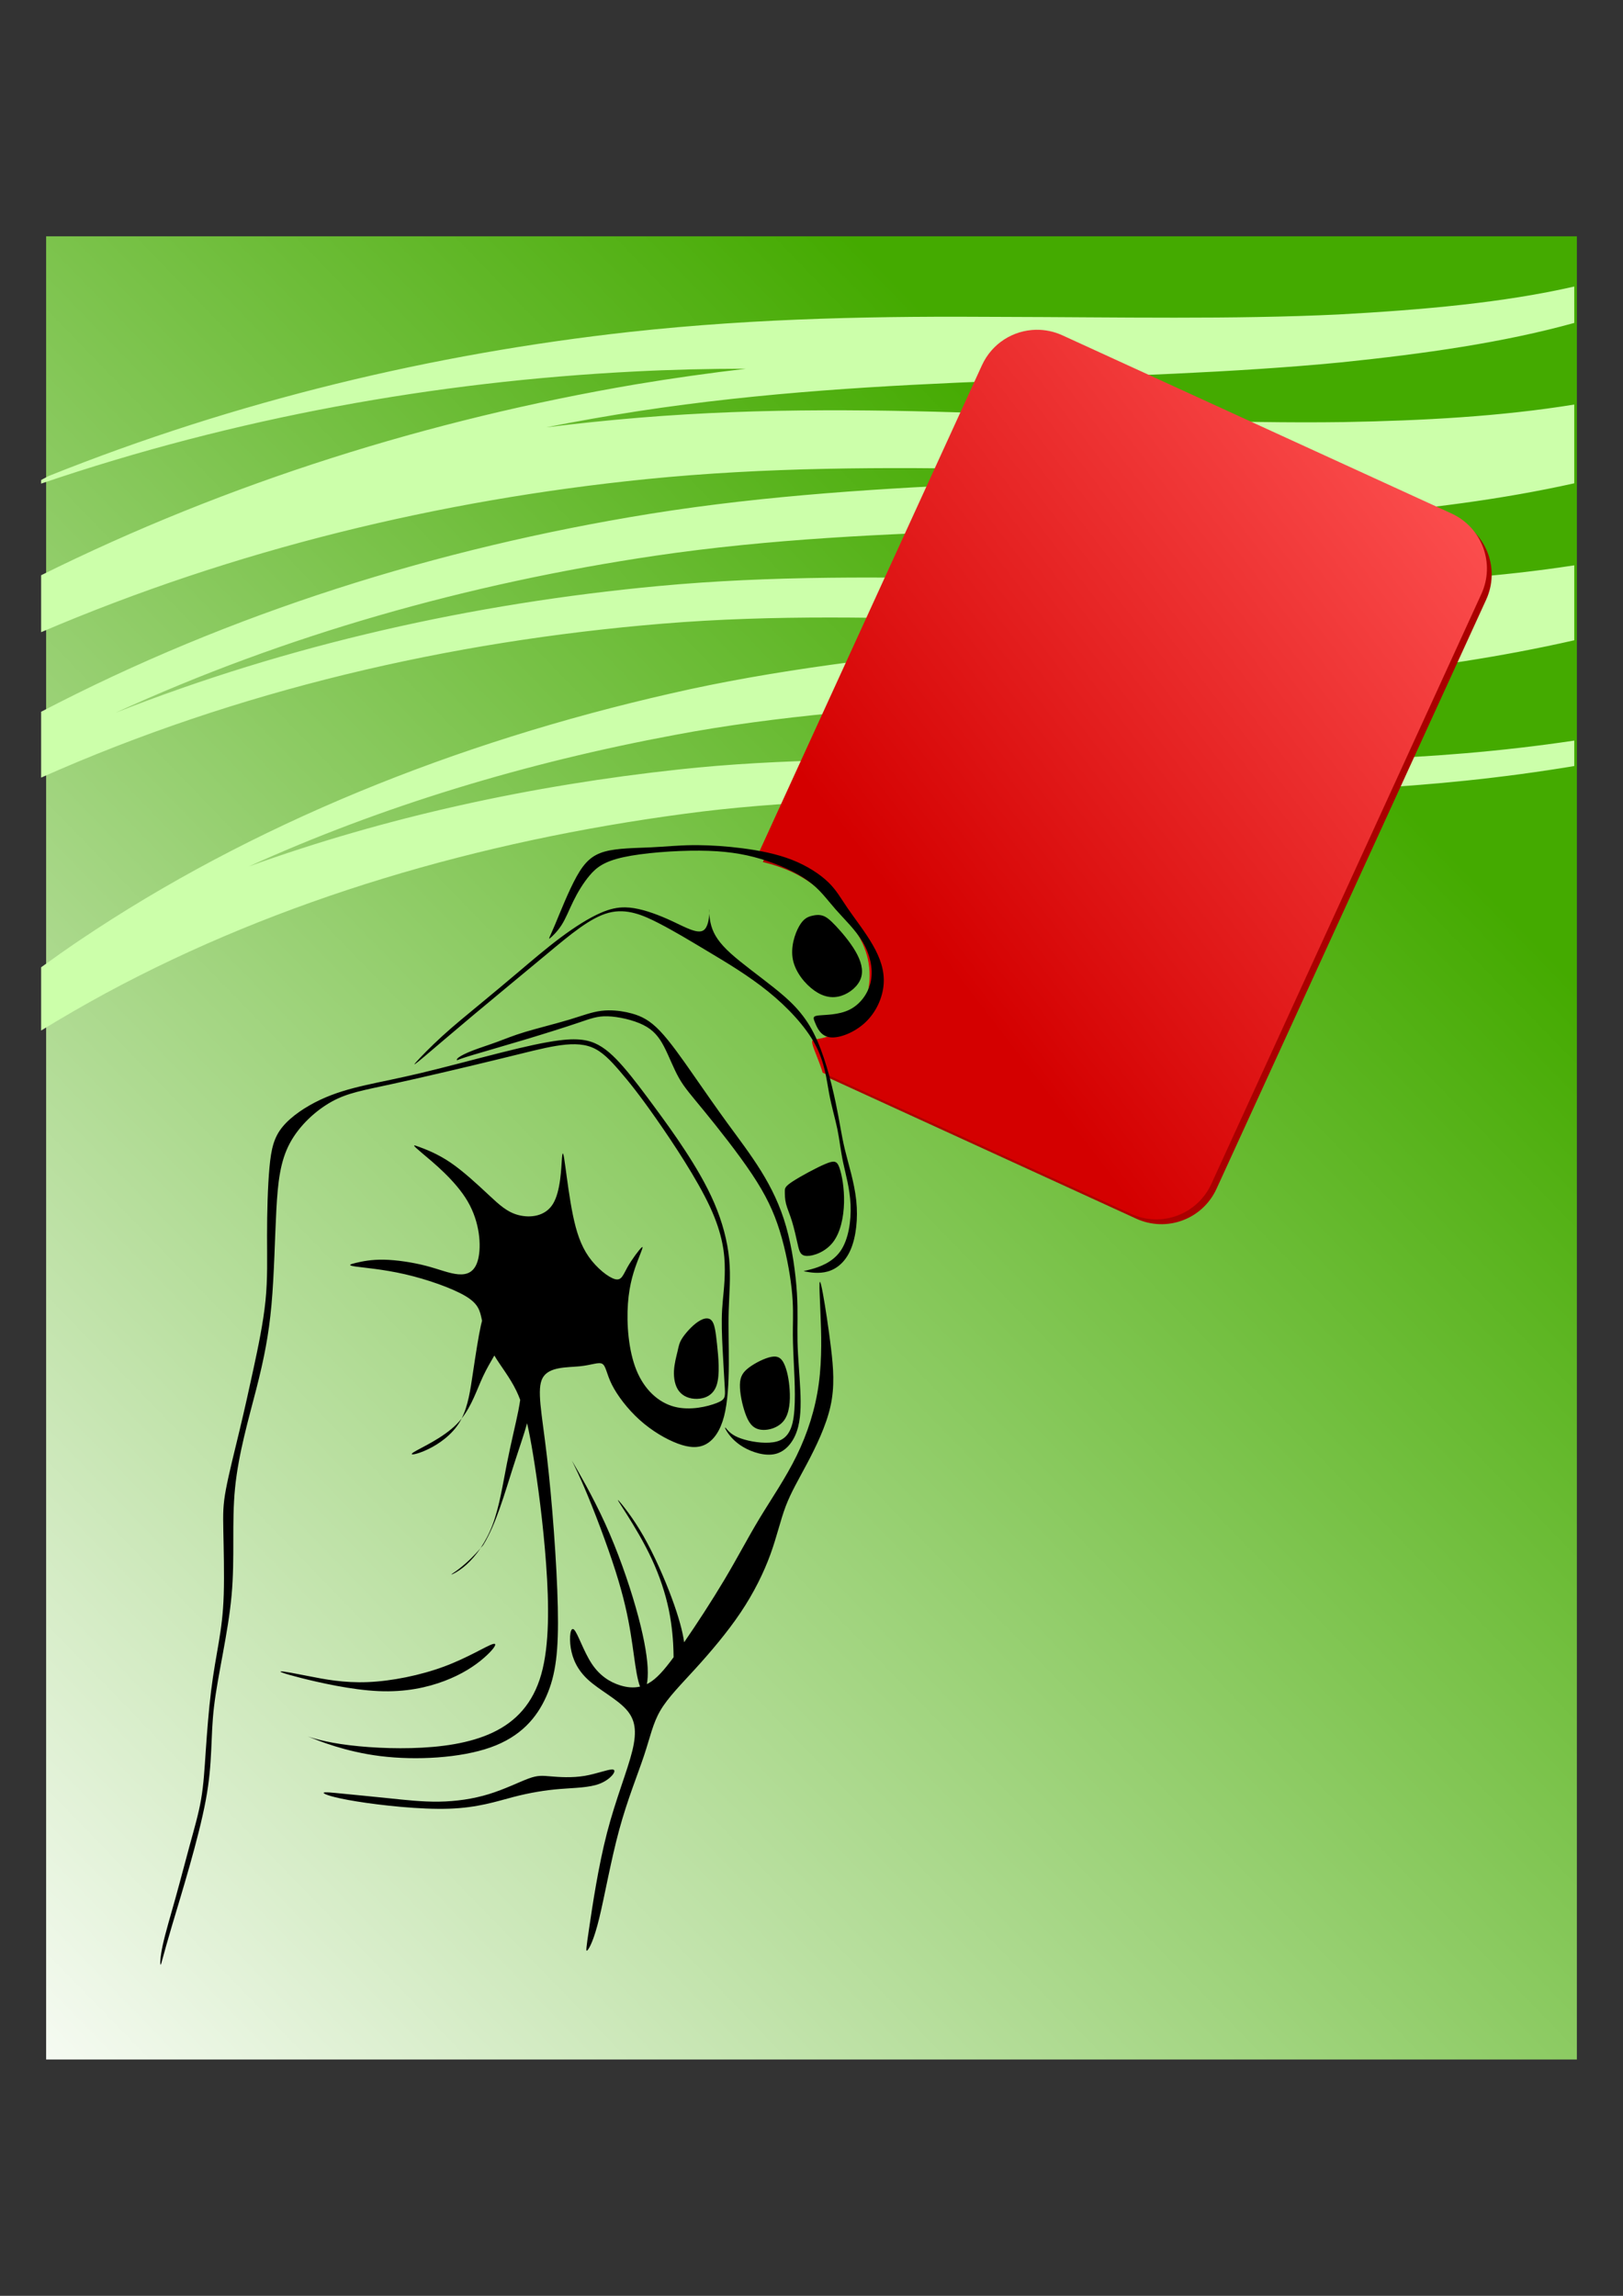
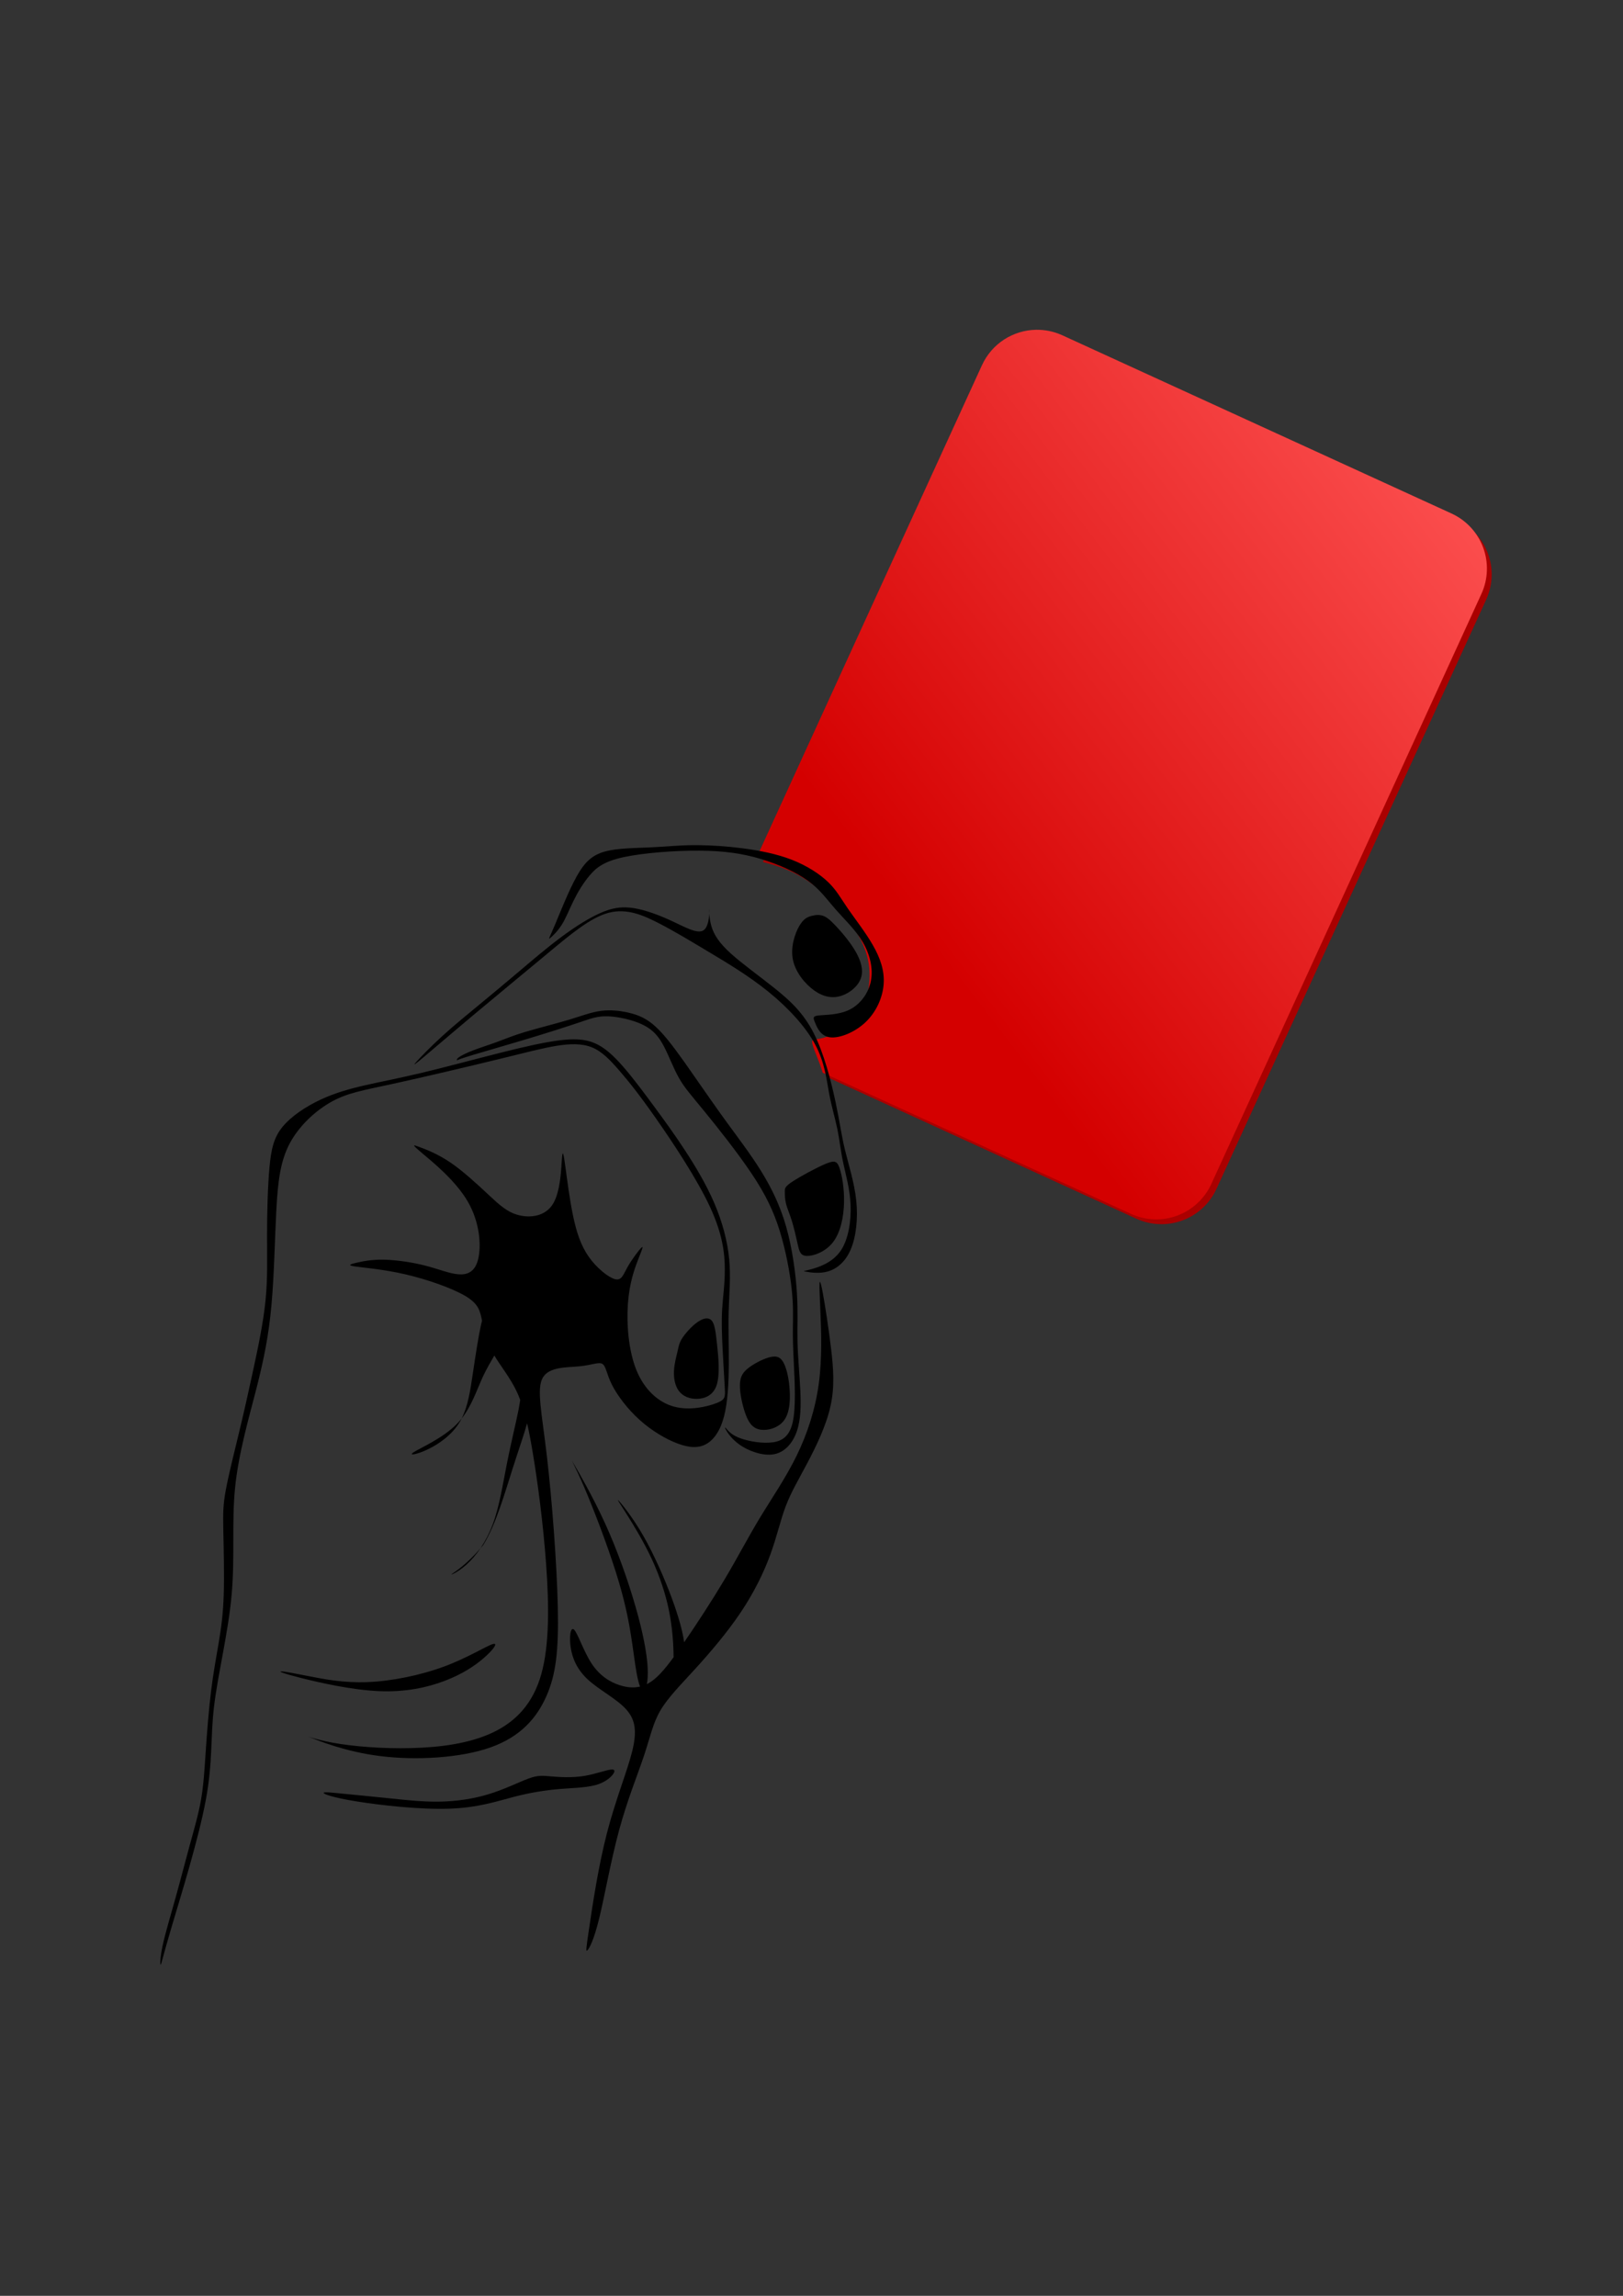
<svg xmlns="http://www.w3.org/2000/svg" xmlns:ns1="http://www.inkscape.org/namespaces/inkscape" xmlns:ns2="http://sodipodi.sourceforge.net/DTD/sodipodi-0.dtd" xmlns:xlink="http://www.w3.org/1999/xlink" width="210mm" height="297mm" viewBox="0 0 210 297" version="1.1" id="svg8" ns1:version="0.92.2 (5c3e80d, 2017-08-06)" ns2:docname="redcard_280120191.svg">
  <rect x="0" y="0" width="210" height="297" fill="#333333" stroke="none" />
  <defs id="defs2">
    <linearGradient ns1:collect="always" id="linearGradient152">
      <stop style="stop-color:#44aa00;stop-opacity:1" offset="0" id="stop148" />
      <stop style="stop-color:#ffffff;stop-opacity:1" offset="1" id="stop150" />
    </linearGradient>
    <ns1:path-effect effect="skeletal" id="path-effect141" is_visible="true" pattern="m -660.595,-551.954 6.048,-1.512 h 532.19 l -427.869,40.821 515.56,33.262 -625.929,45.357 548.821,22.679 -532.19,71.06 588.131,9.071 -790.726,24.19 438.452,-95.25 -444.5,-28.726 456.595,-46.869 -432.405,-10.583 322.036,-42.333 z" copytype="single_stretched" prop_scale="0.265" scale_y_rel="false" spacing="0" normal_offset="0" tang_offset="0" prop_units="false" vertical_pattern="false" fuse_tolerance="0" />
    <ns1:path-effect effect="simplify" id="path-effect133" is_visible="true" steps="1" threshold="0.019" smooth_angles="360" helper_size="0" simplify_individual_paths="false" simplify_just_coalesce="false" simplifyindividualpaths="false" simplifyJustCoalesce="false" />
    <ns1:path-effect effect="skeletal" id="path-effect129" is_visible="true" pattern="m -665.406,-639.084 6.048,-1.512 h 532.19 l -427.869,40.821 515.56,33.262 -625.929,45.357 548.821,22.679 -532.19,71.06 588.131,9.071 -790.726,24.19 438.452,-95.25 -444.5,-28.726 456.595,-46.869 -432.405,-10.583 322.036,-42.333 z" copytype="single_stretched" prop_scale="0.265" scale_y_rel="false" spacing="0" normal_offset="0" tang_offset="0" prop_units="false" vertical_pattern="false" fuse_tolerance="0" />
    <ns1:path-effect effect="simplify" id="path-effect121" is_visible="true" steps="1" threshold="0.019" smooth_angles="360" helper_size="0" simplify_individual_paths="false" simplify_just_coalesce="false" simplifyindividualpaths="false" simplifyJustCoalesce="false" />
    <linearGradient ns1:collect="always" id="linearGradient95">
      <stop style="stop-color:#d40000;stop-opacity:1" offset="0" id="stop91" />
      <stop style="stop-color:#ff5555;stop-opacity:1" offset="1" id="stop93" />
    </linearGradient>
    <ns1:path-effect effect="bspline" id="path-effect88" is_visible="true" weight="33.333" steps="2" helper_size="0" apply_no_weight="true" apply_with_weight="true" only_selected="false" />
    <ns1:path-effect effect="bspline" id="path-effect81" is_visible="true" weight="33.333" steps="2" helper_size="0" apply_no_weight="true" apply_with_weight="true" only_selected="false" />
    <ns1:path-effect effect="bspline" id="path-effect77" is_visible="true" weight="33.333" steps="2" helper_size="0" apply_no_weight="true" apply_with_weight="true" only_selected="false" />
    <ns1:path-effect effect="bspline" id="path-effect73" is_visible="true" weight="33.333" steps="2" helper_size="0" apply_no_weight="true" apply_with_weight="true" only_selected="false" />
    <ns1:path-effect effect="bspline" id="path-effect69" is_visible="true" weight="33.333" steps="2" helper_size="0" apply_no_weight="true" apply_with_weight="true" only_selected="false" />
    <ns1:path-effect effect="bspline" id="path-effect65" is_visible="true" weight="33.333" steps="2" helper_size="0" apply_no_weight="true" apply_with_weight="true" only_selected="false" />
    <ns1:path-effect effect="bspline" id="path-effect61" is_visible="true" weight="33.333" steps="2" helper_size="0" apply_no_weight="true" apply_with_weight="true" only_selected="false" />
    <ns1:path-effect effect="bspline" id="path-effect57" is_visible="true" weight="33.333" steps="2" helper_size="0" apply_no_weight="true" apply_with_weight="true" only_selected="false" />
    <ns1:path-effect effect="bspline" id="path-effect53" is_visible="true" weight="33.333" steps="2" helper_size="0" apply_no_weight="true" apply_with_weight="true" only_selected="false" />
    <ns1:path-effect effect="bspline" id="path-effect49" is_visible="true" weight="33.333" steps="2" helper_size="0" apply_no_weight="true" apply_with_weight="true" only_selected="false" />
    <ns1:path-effect effect="bspline" id="path-effect45" is_visible="true" weight="33.333" steps="2" helper_size="0" apply_no_weight="true" apply_with_weight="true" only_selected="false" />
    <ns1:path-effect effect="bspline" id="path-effect41" is_visible="true" weight="33.333" steps="2" helper_size="0" apply_no_weight="true" apply_with_weight="true" only_selected="false" />
    <ns1:path-effect effect="bspline" id="path-effect37" is_visible="true" weight="33.333" steps="2" helper_size="0" apply_no_weight="true" apply_with_weight="true" only_selected="false" />
    <ns1:path-effect effect="bspline" id="path-effect33" is_visible="true" weight="33.333" steps="2" helper_size="0" apply_no_weight="true" apply_with_weight="true" only_selected="false" />
    <ns1:path-effect effect="bspline" id="path-effect29" is_visible="true" weight="33.333" steps="2" helper_size="0" apply_no_weight="true" apply_with_weight="true" only_selected="false" />
    <ns1:path-effect effect="bspline" id="path-effect25" is_visible="true" weight="33.333" steps="2" helper_size="0" apply_no_weight="true" apply_with_weight="true" only_selected="false" />
    <linearGradient ns1:collect="always" xlink:href="#linearGradient95" id="linearGradient97" x1="-1122.857" y1="368.234" x2="-830" y2="143.948" gradientUnits="userSpaceOnUse" />
    <linearGradient ns1:collect="always" xlink:href="#linearGradient152" id="linearGradient154" x1="-228.298" y1="87.601" x2="-408.97" y2="262.982" gradientUnits="userSpaceOnUse" />
  </defs>
  <ns2:namedview id="base" pagecolor="#ffffff" bordercolor="#666666" borderopacity="1.0" ns1:pageopacity="0.0" ns1:pageshadow="2" ns1:zoom="0.35" ns1:cx="236.55153" ns1:cy="443.84303" ns1:document-units="mm" ns1:current-layer="g161" showgrid="false" ns1:snap-global="false" ns1:window-width="1280" ns1:window-height="961" ns1:window-x="-8" ns1:window-y="-8" ns1:window-maximized="1" />
  <g ns1:label="Layer 1" ns1:groupmode="layer" id="layer1">
    <g id="g161" transform="translate(417.208,23.857)">
-       <rect ry="0" rx="0" y="6.714" x="-411.238" height="235.857" width="198.06" id="rect84" style="opacity:1;vector-effect:none;fill:url(#linearGradient154);fill-opacity:1;stroke:none;stroke-width:0.859;stroke-linecap:butt;stroke-linejoin:miter;stroke-miterlimit:4;stroke-dasharray:none;stroke-dashoffset:0;stroke-opacity:1;paint-order:fill markers stroke" />
-       <path id="path119" transform="scale(0.265)" d="m -805.715,49.848 c -34.619,7.897 -73.42,11.355 -115.088,13.643 -51.628,2.465 -106.67,1.321 -164.998,1.18 -56.676,-0.381 -117.287,0.351 -181.213,7.354 -96.051,10.637 -191.893,33.592 -283.619,70.334 -1.22,0.644 -2.436,1.295 -3.652,1.943 v 1.756 c 95.051,-32.342 192.806,-49.796 289.467,-54.711 18.517,-0.955 36.734,-1.368 54.66,-1.375 -17.8,2.111 -35.797,4.622 -53.947,7.662 -100.398,17.081 -198.855,47.841 -290.18,93.16 v 27.797 c 94.454,-40.368 194.71,-64.539 295.432,-74.711 58.967,-5.932 116.713,-5.849 172.803,-4.932 37.784,0.552 75.005,1.513 111.672,1.574 -36.643,2.219 -73.952,3.542 -111.695,5.27 -56.047,2.487 -113.46,5.799 -170.859,15.004 -103.745,16.731 -205.083,48.469 -297.352,96.643 v 32.143 c 95.953,-42.674 199.417,-66.603 303.441,-75.154 54.147,-4.454 109.041,-3.137 164.543,-1.264 28.89,1.002 57.951,2.235 87.223,3.09 -29.267,3.067 -58.422,5.757 -87.262,8.674 -55.434,5.67 -109.72,11.887 -160.629,23.617 -105.214,23.938 -204.671,63.939 -288.699,120.557 -6.294,4.261 -12.495,8.624 -18.617,13.064 v 30.877 c 10.398,-6.373 20.989,-12.49 31.752,-18.326 85.067,-45.896 182.075,-74.087 282.231,-87.449 47.358,-6.435 98.878,-7.489 153.713,-8.293 55.842,-0.598 114.739,-0.373 176.359,-3.928 33.768,-1.77 68.766,-5.14 104.516,-11.115 v -12.428 c -35.926,5.375 -71.129,8.085 -105.172,9.199 -61.056,2.283 -119.613,0.792 -175.643,0.141 -54.974,-0.453 -107.219,-0.596 -156.234,4.746 -72.131,7.783 -143.199,23.188 -210.236,47.404 65.067,-29.52 135.577,-50.764 208.32,-64.281 49.748,-9.391 103.034,-13.306 158.248,-16.783 56.351,-3.43 114.579,-6.005 173.67,-12.309 35.357,-3.678 71.312,-8.953 107.047,-17.078 v -36.588 c -36.238,5.57 -72.785,8.014 -109.088,8.936 -57.371,1.482 -114.467,-0.747 -171.43,-2.07 -55.664,-1.283 -111.333,-1.931 -166.695,3.248 -90.381,8.455 -180.212,28.428 -265.09,61.881 82.971,-38.023 172.336,-63.167 263.412,-76.654 56.055,-8.284 112.59,-10.738 168.453,-12.455 57.228,-1.796 114.042,-2.672 169.83,-7.223 37.664,-3.123 74.861,-7.747 110.607,-15.709 v -38.449 c -35.909,5.826 -73.722,7.86 -112.689,8.564 -53.984,0.762 -109.737,-2.131 -167.557,-4.055 -56.298,-2.029 -115.111,-3.128 -176.299,1.918 -15.144,1.251 -30.292,2.815 -45.43,4.697 14.973,-2.953 30,-5.592 45.065,-7.922 60.932,-9.307 120.28,-12.531 176.719,-14.746 58.005,-2.453 113.649,-3.931 166.172,-9.025 40.877,-4.195 79.421,-9.686 114.02,-19.271 z" style="opacity:1;vector-effect:none;fill:#ccffaa;fill-opacity:1;stroke:none;stroke-width:3.78;stroke-linecap:butt;stroke-linejoin:miter;stroke-miterlimit:4;stroke-dasharray:none;stroke-dashoffset:0;stroke-opacity:1;paint-order:fill markers stroke" ns1:connector-curvature="0" />
      <path ns1:connector-curvature="0" style="opacity:1;vector-effect:none;fill:#aa0000;fill-opacity:1;stroke:none;stroke-width:0.943;stroke-linecap:butt;stroke-linejoin:miter;stroke-miterlimit:4;stroke-dasharray:none;stroke-dashoffset:0;stroke-opacity:1;paint-order:fill markers stroke" d="m -282.46,19.61 c -2.918,0.054 -5.68,1.744 -6.98,4.584 l -29.057,63.469 c 1.051,0.259 2.731,0.733 4.337,1.567 1.715,0.891 3.318,2.183 4.766,3.608 1.448,1.425 2.739,2.985 3.652,4.432 0.913,1.448 1.448,2.784 1.671,4.187 0.223,1.403 0.134,2.873 -0.245,4.187 -0.379,1.314 -1.047,2.472 -1.871,3.319 -0.824,0.847 -1.804,1.381 -2.606,1.715 -0.802,0.334 -1.425,0.467 -1.848,0.534 -0.423,0.067 -0.646,0.067 -0.713,0.245 -0.067,0.178 0.022,0.534 0.279,1.214 0.256,0.68 0.679,1.681 0.958,2.539 0.039,0.121 0.074,0.238 0.103,0.355 l 39.815,18.228 c 3.952,1.809 8.59,0.084 10.399,-3.867 l 34.882,-76.194 c 1.809,-3.952 0.085,-8.589 -3.867,-10.398 L -279.041,20.327 c -1.111,-0.509 -2.277,-0.738 -3.419,-0.717 z" id="path146" />
      <path id="rect21" transform="scale(0.265)" d="m -1068.547,70.965 c -11.028,0.205 -21.466,6.591 -26.381,17.326 L -1204.75,328.174 c 3.971,0.979 10.322,2.77 16.391,5.922 6.481,3.367 12.542,8.249 18.014,13.637 5.471,5.387 10.353,11.28 13.805,16.752 3.451,5.471 5.473,10.523 6.314,15.826 0.842,5.303 0.505,10.857 -0.926,15.824 -1.431,4.967 -3.955,9.344 -7.07,12.543 -3.115,3.199 -6.819,5.219 -9.85,6.482 -3.031,1.263 -5.387,1.767 -6.986,2.02 -1.6,0.253 -2.442,0.254 -2.695,0.928 -0.253,0.674 0.084,2.019 1.053,4.588 0.969,2.569 2.567,6.355 3.619,9.596 0.148,0.457 0.278,0.901 0.391,1.342 l 150.482,68.895 c 14.935,6.838 32.465,0.318 39.303,-14.617 l 131.838,-287.977 c 6.838,-14.935 0.32,-32.463 -14.615,-39.301 L -1055.625,73.674 c -4.201,-1.923 -8.607,-2.789 -12.922,-2.709 z" style="opacity:1;vector-effect:none;fill:url(#linearGradient97);fill-opacity:1;stroke:none;stroke-width:3.566;stroke-linecap:butt;stroke-linejoin:miter;stroke-miterlimit:4;stroke-dasharray:none;stroke-dashoffset:0;stroke-opacity:1;paint-order:fill markers stroke" ns1:connector-curvature="0" />
      <path ns2:nodetypes="ccccscccssccsccscscccscccssscccccccccccccsccsccsccsccccccccccccccccccccccccccccccccccccccccccccscccccscccccscccscccsscsccccccssccsscccscccccscscccccscssccccssscsccccsscccsscscccscccccccccsccccscccccccccccsccccccsscccccccsssscccccscscscccsccccccccsccccccscscccccccccssccccccscccccccccccccccccsscsscccscccsccccscccccccccccscccccccccccscccccccccscccccccccsscscssscssccc" ns1:connector-curvature="0" id="path23" d="m -326.877,85.477 c -0.252,-0.002 -0.499,-0.002 -0.742,0.001 -1.937,0.022 -3.541,0.2 -5.479,0.289 -1.938,0.089 -4.21,0.089 -5.836,0.534 -1.626,0.445 -2.606,1.336 -3.652,3.207 -1.047,1.871 -2.162,4.725 -2.829,6.305 -0.668,1.58 -0.89,1.892 -0.645,1.714 0.245,-0.178 0.957,-0.846 1.514,-1.715 0.557,-0.869 0.958,-1.938 1.515,-3.074 0.557,-1.136 1.27,-2.338 2.116,-3.341 0.847,-1.002 1.826,-1.804 4.365,-2.361 2.539,-0.557 6.637,-0.869 9.867,-0.846 3.23,0.022 5.591,0.379 7.907,1.069 2.316,0.69 4.588,1.715 6.147,2.851 1.559,1.136 2.405,2.383 3.541,3.675 1.136,1.292 2.562,2.628 3.497,4.21 0.935,1.581 1.381,3.408 1.069,5.033 -0.312,1.626 -1.381,3.051 -2.784,3.742 -1.403,0.69 -3.141,0.646 -3.965,0.735 -0.824,0.089 -0.734,0.312 -0.467,0.958 0.267,0.646 0.713,1.715 1.916,1.871 1.203,0.156 3.162,-0.601 4.566,-1.916 1.403,-1.314 2.25,-3.185 2.383,-4.944 0.134,-1.76 -0.446,-3.407 -1.404,-5.078 -0.958,-1.67 -2.294,-3.363 -3.229,-4.722 -0.936,-1.359 -1.47,-2.384 -2.561,-3.43 -1.091,-1.047 -2.74,-2.116 -4.677,-2.873 -1.938,-0.757 -4.165,-1.202 -6.415,-1.492 -1.968,-0.253 -3.954,-0.387 -5.717,-0.402 z m -9.387,8.049 c -1.062,-0.022 -2.051,0.204 -3.204,0.705 -1.537,0.668 -3.363,1.826 -5.212,3.207 -1.849,1.381 -3.72,2.984 -5.457,4.455 -1.737,1.47 -3.341,2.806 -4.989,4.165 -1.648,1.359 -3.341,2.739 -4.856,4.12 -1.515,1.381 -2.851,2.762 -3.363,3.341 -0.512,0.579 -0.2,0.357 1.068,-0.712 1.268,-1.068 3.498,-2.986 6.371,-5.391 2.873,-2.405 6.393,-5.301 9.444,-7.84 3.051,-2.539 5.635,-4.722 7.995,-5.345 2.361,-0.624 4.5,0.312 6.526,1.359 2.027,1.047 3.942,2.205 6.325,3.631 2.383,1.425 5.234,3.118 7.795,5.189 2.561,2.071 4.833,4.521 6.08,6.837 1.247,2.316 1.47,4.499 1.804,6.303 0.334,1.804 0.78,3.23 1.069,4.633 0.29,1.403 0.423,2.784 0.757,4.366 0.334,1.582 0.869,3.363 0.958,5.457 0.089,2.094 -0.267,4.499 -1.314,5.991 -1.047,1.492 -2.784,2.072 -3.764,2.339 -0.98,0.267 -1.203,0.222 -0.712,0.312 0.491,0.089 1.692,0.312 2.85,-0.022 1.158,-0.334 2.272,-1.225 2.962,-2.851 0.69,-1.626 0.958,-3.987 0.713,-6.325 -0.245,-2.338 -1.002,-4.655 -1.47,-6.593 -0.468,-1.938 -0.646,-3.497 -1.203,-6.125 -0.557,-2.628 -1.492,-6.325 -2.851,-8.976 -1.359,-2.65 -3.14,-4.254 -5.123,-5.835 -1.982,-1.581 -4.165,-3.14 -5.613,-4.455 -1.448,-1.314 -2.16,-2.384 -2.494,-3.542 -0.168,-0.582 -0.24,-1.185 -0.267,-1.603 -0.028,0.682 -0.176,1.816 -0.758,2.182 -0.78,0.49 -2.339,-0.401 -4.009,-1.18 -1.67,-0.78 -3.452,-1.448 -4.967,-1.693 -0.379,-0.061 -0.741,-0.096 -1.095,-0.103 z m 10.828,0.794 c 0.01,-0.231 0.006,-0.412 0,-0.491 -0.011,-0.155 -0.027,0.078 0,0.491 z m 13.982,0.192 c -0.245,0.008 -0.495,0.053 -0.751,0.12 -0.512,0.134 -1.047,0.356 -1.604,1.336 -0.557,0.98 -1.136,2.717 -0.802,4.343 0.334,1.626 1.581,3.14 2.784,3.987 1.203,0.846 2.361,1.025 3.475,0.668 1.114,-0.356 2.183,-1.247 2.539,-2.294 0.356,-1.047 0,-2.25 -0.713,-3.475 -0.713,-1.225 -1.782,-2.472 -2.539,-3.274 -0.757,-0.802 -1.203,-1.158 -1.67,-1.314 -0.234,-0.078 -0.473,-0.106 -0.718,-0.098 z m -26.95,12.336 c -0.334,0.002 -0.665,0.022 -0.988,0.061 -1.291,0.157 -2.457,0.63 -4.189,1.15 -1.733,0.52 -4.031,1.087 -5.653,1.575 -1.622,0.488 -2.567,0.898 -3.638,1.291 -1.071,0.394 -2.268,0.772 -3.166,1.118 -0.898,0.346 -1.496,0.661 -1.788,0.869 -0.292,0.207 -0.276,0.307 -0.269,0.357 0.008,0.05 0.007,0.05 0.163,-0.017 0.156,-0.067 0.468,-0.2 1.948,-0.645 1.48,-0.445 4.133,-1.203 6.728,-1.982 2.595,-0.779 5.134,-1.582 6.815,-2.15 1.682,-0.568 2.506,-0.902 3.875,-0.857 1.369,0.045 3.286,0.468 4.6,1.125 1.314,0.657 2.026,1.548 2.672,2.784 0.646,1.236 1.225,2.817 1.938,4.076 0.713,1.258 1.559,2.194 3.29,4.308 1.73,2.114 4.345,5.408 6.156,8.126 1.811,2.718 2.819,4.859 3.591,7.348 0.772,2.488 1.307,5.323 1.543,7.497 0.236,2.173 0.173,3.685 0.158,5.008 -0.016,1.323 0.016,2.457 0.126,4.725 0.11,2.268 0.299,5.669 -0.173,7.622 -0.472,1.953 -1.606,2.457 -3.008,2.536 -1.402,0.079 -3.071,-0.268 -4.072,-0.698 -1.001,-0.43 -1.362,-0.987 -1.535,-1.176 -0.173,-0.189 -0.173,-0.032 0.143,0.457 0.315,0.489 0.944,1.307 2.094,1.984 1.15,0.677 2.819,1.213 4.142,0.898 1.323,-0.315 2.3,-1.481 2.803,-2.961 0.504,-1.48 0.535,-3.276 0.441,-5.292 -0.095,-2.016 -0.315,-4.253 -0.362,-6.268 -0.047,-2.016 0.079,-3.811 -0.079,-6.331 -0.157,-2.52 -0.599,-5.764 -1.386,-8.536 -0.787,-2.772 -1.922,-5.071 -3.26,-7.229 -1.339,-2.158 -2.882,-4.174 -4.363,-6.205 -1.48,-2.032 -2.898,-4.079 -4.378,-6.205 -1.48,-2.126 -3.024,-4.331 -4.331,-5.701 -1.307,-1.37 -2.378,-1.906 -3.622,-2.252 -0.933,-0.26 -1.964,-0.414 -2.966,-0.408 z m -4.509,3.746 c -0.599,-0.001 -1.248,0.05 -1.967,0.142 -1.916,0.245 -4.321,0.779 -7.506,1.581 -3.185,0.802 -7.149,1.871 -10.223,2.606 -3.074,0.735 -5.256,1.136 -7.305,1.604 -2.049,0.468 -3.965,1.002 -5.858,1.893 -1.893,0.891 -3.764,2.138 -4.878,3.497 -1.114,1.359 -1.47,2.828 -1.692,5.257 -0.223,2.428 -0.312,5.813 -0.312,8.797 -1e-5,2.985 0.089,5.568 -0.201,8.441 -0.29,2.873 -0.958,6.035 -1.559,8.82 -0.601,2.784 -1.136,5.19 -1.782,7.885 -0.646,2.695 -1.403,5.679 -1.782,7.706 -0.379,2.027 -0.379,3.096 -0.334,5.338 0.045,2.242 0.134,5.655 0.053,8.244 -0.081,2.589 -0.333,4.353 -0.648,6.227 -0.315,1.874 -0.693,3.858 -0.992,6.284 -0.299,2.426 -0.52,5.292 -0.684,7.702 -0.164,2.41 -0.272,4.364 -0.604,6.287 -0.332,1.924 -0.889,3.817 -1.468,5.933 -0.579,2.116 -1.18,4.454 -1.826,6.771 -0.646,2.316 -1.336,4.61 -1.682,6.214 -0.345,1.604 -0.345,2.516 -0.256,2.483 0.089,-0.033 0.267,-1.013 1.47,-5.066 1.202,-4.052 3.43,-11.182 4.366,-16.216 0.935,-5.033 0.579,-7.974 1.069,-12.116 0.49,-4.143 1.827,-9.488 2.272,-14.388 0.445,-4.9 -2e-5,-9.355 0.445,-13.854 0.445,-4.499 1.782,-9.042 2.762,-12.873 0.98,-3.831 1.604,-6.949 1.955,-10.856 0.352,-3.907 0.432,-8.605 0.629,-12.276 0.198,-3.671 0.513,-6.317 1.741,-8.617 1.228,-2.299 3.37,-4.252 5.418,-5.386 2.047,-1.134 4.001,-1.449 7.906,-2.299 3.905,-0.85 9.765,-2.236 13.639,-3.181 3.874,-0.945 5.764,-1.449 7.496,-1.732 1.732,-0.283 3.308,-0.347 4.63,0.189 1.323,0.535 2.394,1.67 3.591,3.056 1.197,1.386 2.519,3.023 4.724,6.173 2.205,3.15 5.292,7.812 6.961,11.402 1.669,3.591 1.921,6.11 1.921,8.126 2e-5,2.016 -0.252,3.528 -0.346,5.135 -0.095,1.607 -0.032,3.307 0.062,5.166 0.095,1.859 0.221,3.874 0.284,5.039 0.063,1.165 0.063,1.481 -1.072,1.922 -1.135,0.441 -3.401,1.008 -5.448,0.472 -2.048,-0.536 -3.874,-2.173 -4.914,-4.725 -1.039,-2.551 -1.291,-6.016 -1.102,-8.63 0.189,-2.614 0.819,-4.379 1.291,-5.607 0.472,-1.228 0.788,-1.921 0.473,-1.638 -0.315,0.283 -1.26,1.544 -1.827,2.552 -0.567,1.008 -0.756,1.764 -1.607,1.543 -0.851,-0.221 -2.362,-1.417 -3.401,-2.897 -1.039,-1.481 -1.606,-3.244 -2.047,-5.386 -0.441,-2.142 -0.756,-4.661 -0.977,-6.268 -0.22,-1.606 -0.346,-2.3 -0.441,-1.103 -0.095,1.196 -0.157,4.284 -1.165,5.922 -1.008,1.638 -2.961,1.827 -4.442,1.449 -1.481,-0.378 -2.488,-1.322 -3.906,-2.645 -1.417,-1.323 -3.244,-3.024 -4.913,-4.158 -1.669,-1.134 -3.181,-1.701 -4.032,-2.016 -0.85,-0.315 -1.039,-0.378 0.348,0.789 1.387,1.166 4.345,3.558 5.92,6.267 1.575,2.709 1.764,5.733 1.354,7.434 -0.409,1.701 -1.417,2.079 -2.583,1.984 -1.166,-0.095 -2.488,-0.661 -4.189,-1.102 -1.701,-0.441 -3.78,-0.756 -5.418,-0.788 -1.638,-0.032 -2.835,0.22 -3.622,0.409 -0.787,0.189 -1.165,0.315 -0.093,0.473 1.072,0.158 3.59,0.346 6.456,1.008 2.866,0.661 6.079,1.796 7.78,2.803 1.701,1.008 1.889,1.89 2.141,3.087 0.008,0.037 0.017,0.08 0.025,0.117 -0.05,0.18 -0.099,0.376 -0.151,0.608 -0.315,1.418 -0.693,3.873 -1.04,6.204 -0.32,2.154 -0.614,4.199 -1.452,5.839 1.346,-1.708 1.976,-3.753 2.775,-5.461 0.465,-0.994 0.987,-1.874 1.458,-2.69 0.822,1.383 1.995,2.797 2.857,4.58 0.177,0.366 0.338,0.756 0.491,1.16 -0.056,0.365 -0.123,0.798 -0.24,1.392 -0.315,1.607 -0.945,4.126 -1.48,6.835 -0.536,2.709 -0.976,5.607 -1.858,7.938 -0.439,1.161 -0.988,2.181 -1.576,3.045 0.117,-0.168 0.28,-0.294 0.395,-0.478 1.606,-2.583 2.82,-6.851 3.796,-9.906 0.858,-2.685 1.496,-4.469 1.853,-5.803 0.263,1.14 0.507,2.439 0.761,3.976 0.63,3.811 1.323,9.04 1.701,14.268 0.378,5.229 0.441,10.457 -0.63,14.237 -1.071,3.78 -3.276,6.111 -6.268,7.528 -2.993,1.418 -6.771,1.921 -10.551,2.016 -3.78,0.095 -7.56,-0.221 -10.143,-0.693 -2.583,-0.472 -3.969,-1.102 -2.929,-0.692 1.04,0.41 4.504,1.858 9.102,2.425 4.599,0.567 10.332,0.252 14.237,-1.134 3.906,-1.386 5.985,-3.843 7.213,-6.615 1.228,-2.772 1.607,-5.859 1.481,-11.528 -0.126,-5.669 -0.756,-13.922 -1.417,-19.561 -0.661,-5.638 -1.354,-8.662 -0.535,-10.11 0.819,-1.449 3.15,-1.323 4.756,-1.481 1.606,-0.158 2.488,-0.598 2.961,-0.315 0.472,0.283 0.535,1.292 1.228,2.678 0.693,1.386 2.016,3.149 3.591,4.567 1.575,1.417 3.401,2.489 4.913,3.056 1.512,0.567 2.709,0.63 3.717,0.063 1.008,-0.567 1.827,-1.764 2.299,-3.591 0.472,-1.827 0.599,-4.284 0.614,-6.678 0.016,-2.394 -0.079,-4.725 -0.016,-6.961 0.063,-2.236 0.284,-4.378 0.063,-6.693 -0.22,-2.315 -0.882,-4.803 -1.921,-7.229 -1.039,-2.425 -2.457,-4.788 -3.796,-6.835 -1.339,-2.047 -2.599,-3.779 -3.93,-5.589 -1.331,-1.809 -2.734,-3.696 -4.015,-5.174 -1.28,-1.478 -2.438,-2.546 -3.73,-3.103 -0.807,-0.348 -1.667,-0.496 -2.666,-0.498 z m -12.122,65.841 c -1.706,1.998 -3.254,3.034 -3.664,3.298 -0.441,0.284 0.63,-0.094 1.827,-1.165 0.601,-0.538 1.245,-1.262 1.838,-2.133 z m -2.44,-16.786 c -0.193,0.245 -0.401,0.483 -0.626,0.713 -1.795,1.827 -4.693,3.087 -5.543,3.623 -0.851,0.536 0.346,0.346 1.795,-0.347 1.449,-0.693 3.15,-1.889 4.158,-3.59 0.077,-0.129 0.148,-0.263 0.217,-0.398 z m 48.102,-33.224 c -0.244,1.4e-4 -0.565,0.096 -1.007,0.28 -1.18,0.49 -3.232,1.605 -4.256,2.272 -1.023,0.667 -1.024,0.89 -1.024,1.291 0,0.401 1.8e-4,0.98 0.156,1.604 0.156,0.624 0.468,1.292 0.758,2.227 0.29,0.935 0.557,2.138 0.757,3.029 0.2,0.891 0.334,1.47 1.181,1.492 0.847,0.022 2.405,-0.512 3.385,-1.782 0.98,-1.27 1.381,-3.274 1.425,-5.123 0.044,-1.849 -0.268,-3.542 -0.579,-4.455 -0.195,-0.57 -0.389,-0.836 -0.796,-0.836 z m -1.738,15.549 c -0.03,-0.011 -0.05,0.066 -0.059,0.213 -0.032,0.472 0.032,1.669 0.126,3.969 0.095,2.299 0.221,5.701 -0.22,8.977 -0.441,3.276 -1.449,6.426 -2.866,9.323 -1.417,2.898 -3.245,5.544 -4.788,8.095 -1.543,2.551 -2.803,5.008 -4.567,7.969 -1.594,2.675 -3.579,5.724 -5.206,8.083 -0.003,-0.023 -0.004,-0.043 -0.007,-0.067 -0.173,-1.276 -0.677,-3.197 -1.606,-5.701 -0.929,-2.504 -2.284,-5.591 -3.654,-7.985 -1.37,-2.394 -2.756,-4.095 -3.165,-4.536 -0.409,-0.441 0.157,0.378 1.071,1.827 0.913,1.449 2.173,3.528 3.181,5.701 1.008,2.173 1.764,4.441 2.205,6.583 0.441,2.142 0.567,4.16 0.598,5.293 0.011,0.411 0.011,0.605 0.015,0.818 -1.257,1.712 -2.208,2.767 -3.196,3.339 -0.088,0.051 -0.176,0.097 -0.265,0.141 0.101,-0.506 0.153,-1.22 0.107,-2.125 -0.095,-1.858 -0.599,-4.504 -1.544,-7.811 -0.945,-3.307 -2.331,-7.276 -3.969,-10.867 -1.638,-3.591 -3.528,-6.803 -4.095,-7.78 -0.567,-0.976 0.189,0.283 1.417,3.15 1.228,2.866 2.929,7.339 4.032,10.804 1.102,3.465 1.606,5.921 1.953,8.032 0.346,2.11 0.536,3.875 0.788,5.229 0.13,0.7 0.277,1.286 0.433,1.684 -0.847,0.197 -1.719,0.109 -2.606,-0.172 -1.291,-0.409 -2.615,-1.228 -3.654,-2.803 -1.04,-1.575 -1.796,-3.907 -2.268,-4.379 -0.472,-0.472 -0.661,0.914 -0.441,2.332 0.22,1.417 0.851,2.866 2.268,4.157 1.417,1.292 3.623,2.426 4.851,3.749 1.228,1.323 1.48,2.835 0.85,5.417 -0.63,2.583 -2.142,6.237 -3.276,10.615 -1.134,4.378 -1.89,9.484 -2.3,12.255 -0.409,2.77 -0.472,3.211 -0.22,2.927 0.252,-0.283 0.819,-1.292 1.512,-4.126 0.693,-2.835 1.512,-7.496 2.583,-11.433 1.071,-3.938 2.394,-7.15 3.213,-9.607 0.819,-2.457 1.134,-4.158 2.11,-5.828 0.977,-1.67 2.614,-3.307 4.536,-5.418 1.921,-2.11 4.126,-4.693 5.859,-7.276 1.732,-2.583 2.992,-5.166 3.843,-7.497 0.85,-2.331 1.291,-4.41 1.984,-6.237 0.693,-1.827 1.638,-3.401 2.772,-5.543 1.134,-2.142 2.457,-4.851 3.024,-7.402 0.567,-2.551 0.378,-4.945 0.063,-7.56 -0.315,-2.614 -0.756,-5.448 -1.039,-6.992 -0.195,-1.061 -0.315,-1.512 -0.382,-1.537 z m -14.589,4.726 c -0.358,-0.019 -0.792,0.153 -1.251,0.473 -0.735,0.512 -1.537,1.404 -1.96,2.049 -0.423,0.646 -0.468,1.046 -0.624,1.715 -0.156,0.668 -0.423,1.603 -0.468,2.561 -0.045,0.958 0.134,1.938 0.646,2.606 0.512,0.668 1.359,1.025 2.339,1.003 0.98,-0.022 2.094,-0.423 2.539,-1.782 0.445,-1.359 0.223,-3.675 0.044,-5.323 -0.178,-1.648 -0.312,-2.629 -0.713,-3.051 -0.15,-0.159 -0.338,-0.239 -0.553,-0.251 z m 8.603,4.936 c -0.094,0.005 -0.193,0.017 -0.299,0.036 -0.846,0.156 -2.094,0.78 -2.895,1.381 -0.802,0.601 -1.158,1.18 -1.18,2.227 -0.022,1.047 0.289,2.562 0.69,3.697 0.401,1.136 0.891,1.893 1.849,2.093 0.958,0.201 2.383,-0.156 3.14,-1.136 0.757,-0.98 0.846,-2.583 0.757,-3.986 -0.089,-1.403 -0.356,-2.607 -0.713,-3.364 -0.312,-0.662 -0.692,-0.984 -1.349,-0.949 z m -36.139,37.162 c -0.055,-0.005 -0.133,0.006 -0.235,0.038 -0.819,0.252 -3.213,1.764 -6.269,2.898 -3.056,1.134 -6.772,1.89 -9.89,2.016 -3.118,0.126 -5.638,-0.378 -7.559,-0.756 -1.921,-0.378 -3.244,-0.63 -3.623,-0.63 -0.378,1e-5 0.189,0.252 2.551,0.851 2.362,0.598 6.521,1.543 10.017,1.701 3.496,0.157 6.331,-0.472 8.567,-1.323 2.236,-0.85 3.874,-1.921 5.071,-2.961 1.047,-0.909 1.757,-1.795 1.37,-1.833 z m 15.21,16.258 c -0.611,0.01 -2.047,0.572 -3.508,0.82 -1.67,0.284 -3.37,0.157 -4.442,0.067 -1.071,-0.091 -1.638,-0.161 -2.835,0.28 -1.197,0.441 -3.086,1.385 -5.134,2.015 -2.048,0.63 -4.252,0.945 -6.457,0.977 -2.205,0.032 -4.41,-0.221 -6.52,-0.441 -2.11,-0.221 -4.126,-0.409 -5.701,-0.567 -1.575,-0.158 -2.709,-0.283 -2.709,-0.126 -5e-5,0.158 1.134,0.598 4.252,1.102 3.118,0.504 8.221,1.071 11.969,0.945 3.748,-0.126 6.143,-0.945 8.316,-1.512 2.173,-0.567 4.126,-0.882 6.047,-1.04 1.921,-0.157 3.812,-0.157 5.166,-0.693 1.354,-0.536 2.173,-1.607 1.764,-1.796 -0.051,-0.024 -0.122,-0.033 -0.209,-0.032 z" style="opacity:1;vector-effect:none;fill:#000000;fill-opacity:1;stroke:none;stroke-width:1;stroke-linecap:butt;stroke-linejoin:miter;stroke-miterlimit:4;stroke-dasharray:none;stroke-dashoffset:0;stroke-opacity:1;paint-order:fill markers stroke" />
    </g>
  </g>
</svg>